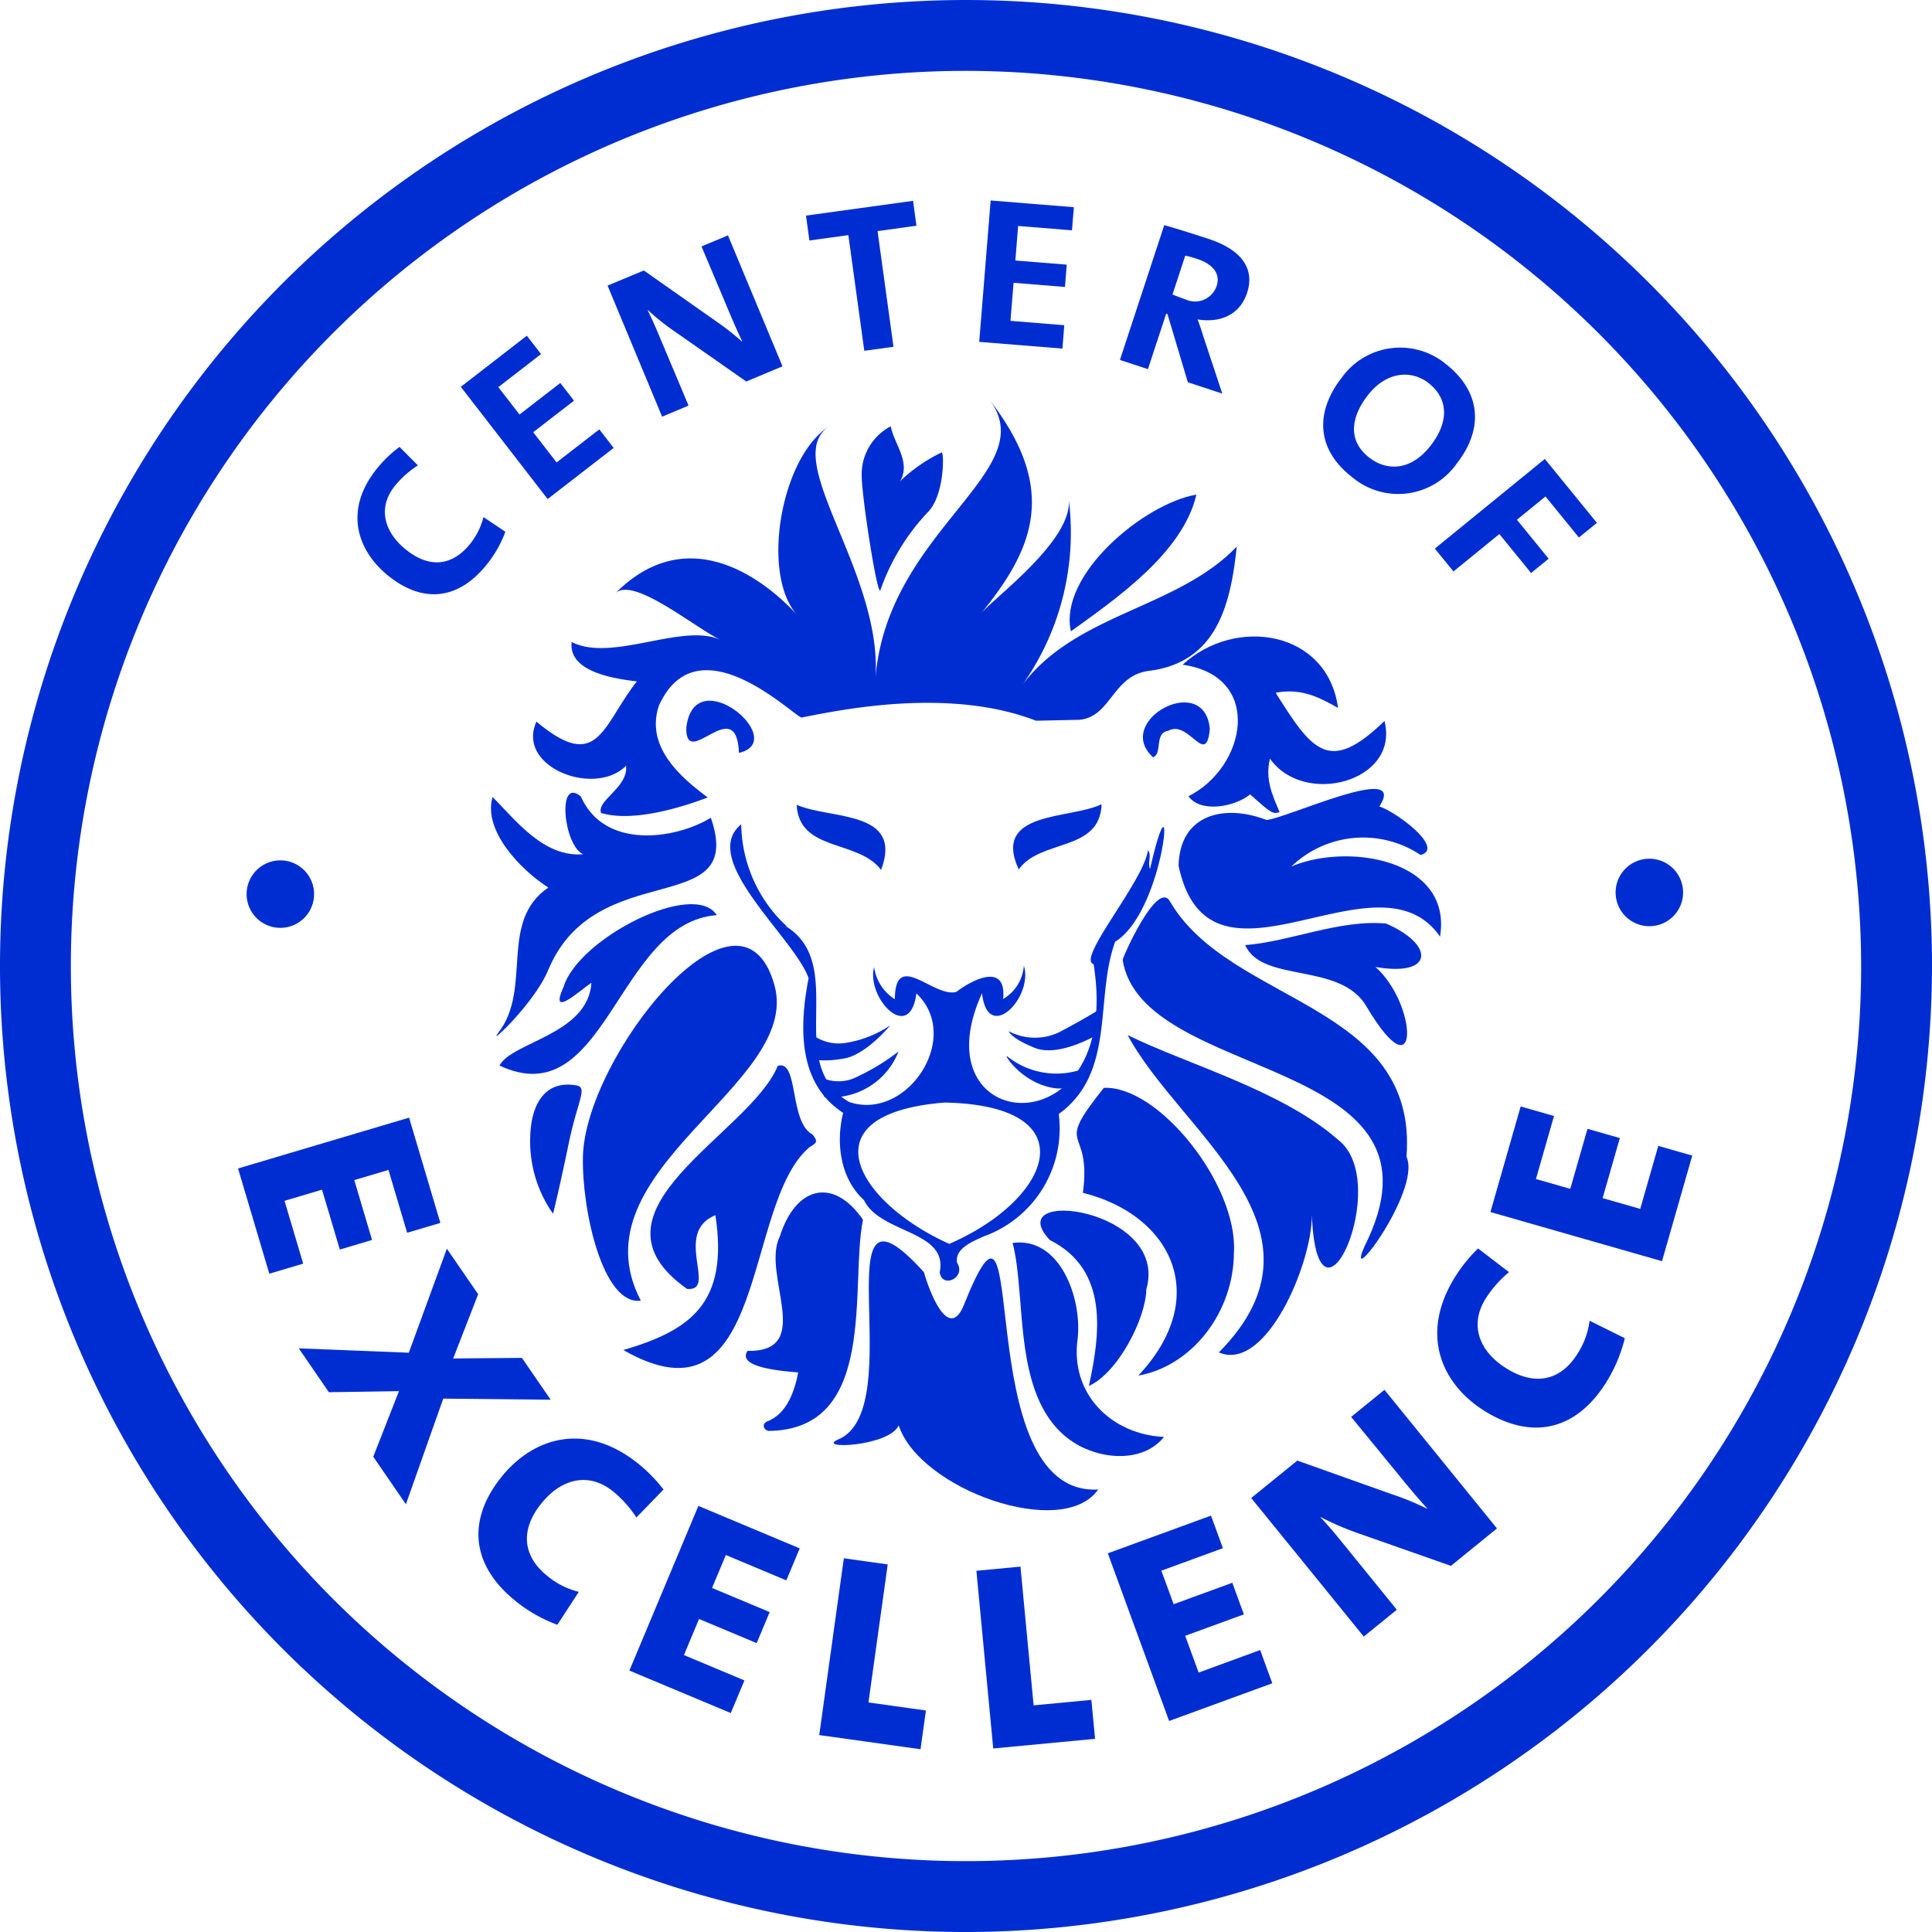
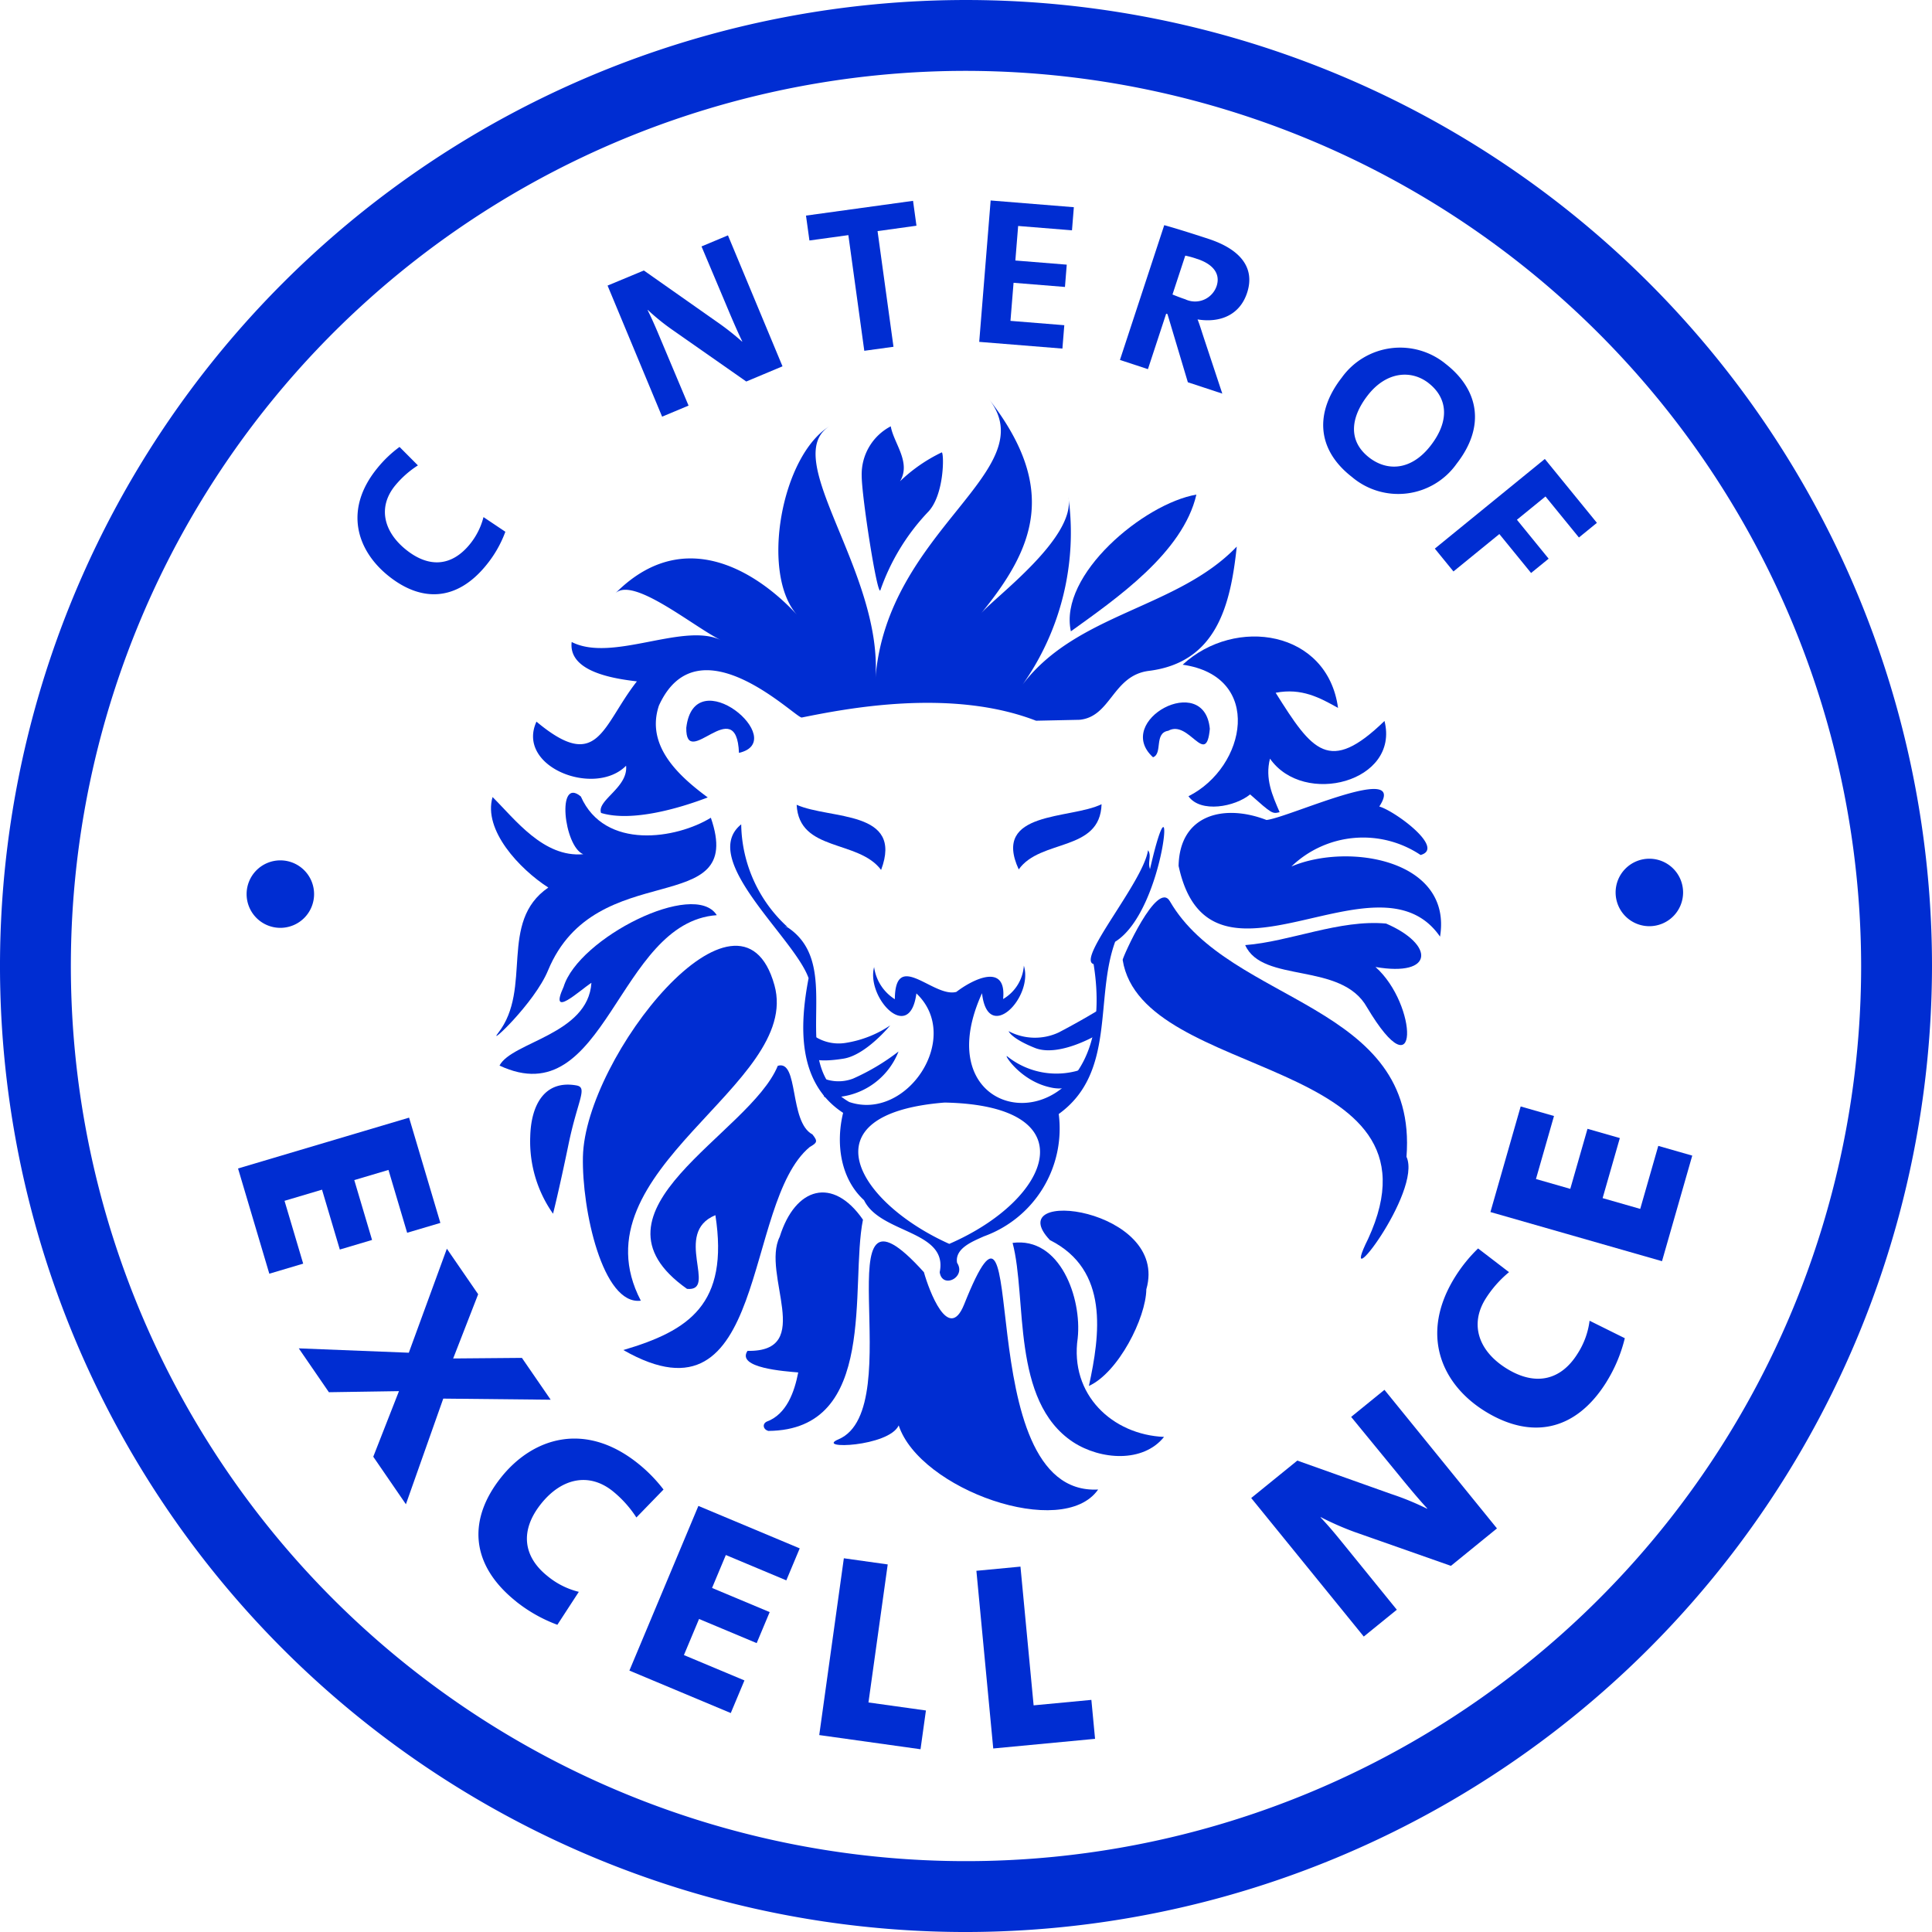
<svg xmlns="http://www.w3.org/2000/svg" width="157.016" height="157.017">
  <g data-name="Gruppe 293">
    <g data-name="Gruppe 294">
      <g data-name="Gruppe 296" fill="#002dd2">
        <path data-name="Pfad 213" d="M78.508 157.017a78.508 78.508 0 1178.508-78.509 78.6 78.6 0 01-78.508 78.509m0-151.258a72.749 72.749 0 1072.749 72.749A72.832 72.832 0 0078.508 5.759" />
        <path data-name="Pfad 214" d="M84.203 58.574c-6.978-2.7-15.649-.939-19.042-.261-.463.092-8.409-8-11.609-.972-1.111 3.314 1.7 5.788 3.967 7.467-2.3.885-6.179 2.017-8.67 1.261-.365-1.033 2.215-2.064 2.033-3.837-2.553 2.578-8.965.1-7.283-3.583 5.029 4.205 5.316.348 8.162-3.273-1.88-.22-5.583-.779-5.3-3.2 3.305 1.689 9.083-1.63 12.135-.15-2.225-1.079-7.17-5.237-8.6-3.792 6.408-6.463 13.041-.185 14.8 1.757-3.028-3.347-1.3-13.036 2.695-15.4-4.3 2.54 4.307 11.856 3.656 20.594.905-12.145 13.769-16.907 9.223-22.755 5.656 7.276 3.71 12.109-.648 17.436 1.052-1.286 7.718-6.134 7.112-9.467a21.4 21.4 0 01-3.727 15.239c4.4-5.819 12.577-6.175 17.406-11.216-.5 4.731-1.624 9.409-7.137 10.1-2.96.37-3.071 3.731-5.642 3.977" />
        <path data-name="Pfad 215" d="M47.375 94.01c.173-8.12 12.791-23.928 15.566-13.939 2.257 8.126-16.412 14.992-10.86 25.637-3.107.4-4.8-7.417-4.706-11.7" />
        <path data-name="Pfad 216" d="M73.042 115.842c-.817 1.75-6.863 1.965-4.9 1.135 5.931-2.506-1.638-23.12 6.947-13.581.413 1.483 2 5.744 3.258 2.638 5.572-13.966.2 15.6 10.9 15.021-2.879 4.131-14.506-.014-16.209-5.213" />
        <path data-name="Pfad 217" d="M114.307 94.013c1.305 2.835-5.741 11.944-3.118 6.671 6.886-14.942-18.372-12.751-19.949-22.671-.025-.16 2.808-6.546 3.839-4.765 4.86 8.4 20.2 8.235 19.228 20.764" />
-         <path data-name="Pfad 218" d="M106.614 98.75c.036 3.9-3.718 12.809-7.556 11.162 9.944-10.036-3.185-17.877-7.411-25.789 4.777 2.361 12.509 4.47 17.123 8.525 4.439 3.466-1.688 17.227-2.157 6.1" />
        <path data-name="Pfad 219" d="M112.099 65.548c1.245.348 5.39 3.388 3.354 3.938a8.4 8.4 0 00-10.5.936c4.62-1.963 13.1-.552 12.081 5.7-5.113-7.406-18.72 6.043-21.248-5.751.086-4.211 3.737-5.05 7.144-3.729 1.851-.208 11.551-4.764 9.17-1.1" />
        <path data-name="Pfad 220" d="M64.052 75.395c4.818 3.273-.4 11.074 4.966 14.166 4.688 1.592 9.233-5.259 5.458-8.823-.541 4.124-4.094.342-3.436-2.145a3.677 3.677 0 001.684 2.614c.033-4.092 3.15-.088 5-.594 1.332-1.024 4.1-2.41 3.8.58a3.412 3.412 0 001.686-2.714c.8 2.582-2.932 6.4-3.4 2.24-5.329 11.683 11.521 12.876 9.068-2.366-1.413-.391 4.027-6.664 4.425-9.254.314.459-.054.964.161 1.53 2.147-9.391 1.364 3.3-2.834 5.908-1.68 4.608.072 10.641-4.585 14a9.31 9.31 0 01-6.082 9.942c-.876.4-2.384.963-2.18 2.151.773 1.188-1.22 2.154-1.411.759.7-3.4-4.827-3.117-6.15-5.846-1.945-1.78-2.3-4.655-1.7-7.1-3.73-2.438-3.554-7.053-2.807-10.947-1.157-3.29-8.974-9.675-5.476-12.5a11.5 11.5 0 003.781 8.357l-.271-.07m13.4 25.808c8.376-3.634 11.336-11.254-.377-11.485-11.432.91-7.128 8.121.377 11.485" />
        <path data-name="Pfad 221" d="M58.142 98.758c-3.5 1.428.229 6.229-2.306 5.991-9.008-6.354 5.1-12.552 7.375-18.129 1.726-.523.9 4.564 2.817 5.576.441.557.4.668-.222 1.024-5.481 4.562-3.319 23.264-15.146 16.5 5.332-1.578 8.6-3.708 7.481-10.962" />
-         <path data-name="Pfad 222" d="M100.282 101.724c.018 4.9-3.4 9.3-7.772 10.073 5.983-6.353 2.759-13.037-4.5-14.857.743-5.651-2.5-3.27 1.7-8.53 4.425-.2 10.837 7.785 10.579 13.314" />
        <path data-name="Pfad 223" d="M44.562 72.133c-2.349-1.514-5.316-4.679-4.53-7.356 1.849 1.835 4.142 4.928 7.367 4.647-1.584-.648-2.172-6.358-.194-4.693 1.944 4.4 7.792 3.439 10.566 1.728 2.91 8.392-9.343 3.012-13.232 12.409-1.11 2.682-4.995 6.289-4.054 5.084 2.823-3.618 0-9.018 4.077-11.82" />
        <path data-name="Pfad 224" d="M64.874 111.54c-1.047-.093-5.061-.354-4.122-1.754 5.528.108 1.1-6.246 2.616-9.27 1.268-4.064 4.329-4.915 6.766-1.391-1.076 5.366 1.27 17.1-7.694 17.168-.412-.115-.508-.544-.147-.747 1.647-.6 2.272-2.438 2.581-4.007" />
        <path data-name="Pfad 225" d="M103.213 61.657c-.418 1.638.2 2.993.784 4.35-.6.144-.617.134-2.4-1.445-1.22 1.008-4.016 1.539-5.01.15 4.719-2.369 6.123-9.749-.472-10.691 4.288-3.958 11.774-2.792 12.629 3.512-1.473-.822-2.952-1.641-5.07-1.231 2.976 4.737 4.343 6.658 8.845 2.292 1.253 4.947-6.553 6.994-9.305 3.064" />
        <path data-name="Pfad 226" d="M87.588 108.743c-.67 4.619 2.835 7.858 7.015 8.037-1.7 2.122-5.15 1.88-7.393.419-5.058-3.344-3.723-11.672-4.915-16.188 3.88-.508 5.634 4.511 5.293 7.732" />
        <path data-name="Pfad 227" d="M48.064 79.875c-.947.611-3.486 3.014-2.258.323 1.213-3.967 10.632-8.721 12.447-5.821-8.117.576-8.984 16.293-17.656 12.223 1-1.93 7.2-2.517 7.468-6.725" />
        <path data-name="Pfad 228" d="M111.786 78.586c3.44 3.047 3.635 10.531-.687 3.283-2.092-3.743-8.5-1.914-9.9-5.06 3.627-.276 7.672-2.1 11.451-1.75 3.941 1.7 3.936 4.355-.866 3.528" />
        <path data-name="Pfad 229" d="M93.164 104.78c-.032 2.336-2.278 6.77-4.667 7.857.9-4.161 1.666-9.425-3.17-11.854-4.124-4.37 9.731-2.587 7.837 4" />
        <path data-name="Pfad 230" d="M73.145 39.116a12.97 12.97 0 013.395-2.352c.193.077.22 3.528-1.156 4.885a17.665 17.665 0 00-3.837 6.326c-.253.479-1.52-7.645-1.516-9.321a4.4 4.4 0 012.362-4.007c.239 1.377 1.678 2.927.753 4.469" />
        <path data-name="Pfad 231" d="M87.032 51.309c-1.012-4.6 5.95-10.386 10.2-11.111-1.1 4.747-6.561 8.484-10.2 11.111" />
        <path data-name="Pfad 232" d="M43.092 92.429c.048-2.625 1.166-4.678 3.756-4.215.944.169.1 1.172-.65 4.816-.78 3.769-1.252 5.61-1.252 5.61a10.189 10.189 0 01-1.855-6.21" />
        <path data-name="Pfad 233" d="M64.745 65.407c2.727 1.208 8.706.4 6.863 5.293-1.853-2.486-6.666-1.448-6.863-5.293" />
        <path data-name="Pfad 234" d="M82.794 70.659c-2.21-4.791 4.2-4.054 6.732-5.3-.121 3.894-4.964 2.8-6.732 5.3" />
        <path data-name="Pfad 235" d="M98.324 59.234c-.291 3.19-1.7-.782-3.376.155-1.18.186-.432 1.854-1.24 2.155-3.251-2.958 4.187-7.008 4.616-2.31" />
        <path data-name="Pfad 236" d="M55.775 59.147c.65-5.565 8.479 1.071 4.282 2.041-.2-4.964-4.34 1.514-4.282-2.041" />
        <path data-name="Pfad 237" d="M81.97 83.803a4.567 4.567 0 004.084.1 60.744 60.744 0 003.6-2.042l-.517 2.253s-3.081 1.831-5.026 1.053-2.139-1.361-2.139-1.361" />
        <path data-name="Pfad 238" d="M81.854 85.849c-.309-.236 1.041 1.992 3.511 2.524a3.112 3.112 0 002.4-.394l.379-1.151a6.392 6.392 0 01-6.287-.979" />
        <path data-name="Pfad 239" d="M66.024 84.094a3.566 3.566 0 002.724.66 8.966 8.966 0 003.598-1.417s-1.964 2.408-3.79 2.7c-2.327.374-2.723-.1-2.723-.1z" />
        <path data-name="Pfad 240" d="M66.397 87.381a3.326 3.326 0 002.938.276 17.887 17.887 0 003.689-2.2 5.851 5.851 0 01-6.028 3.695z" />
        <path data-name="Pfad 241" d="M19.346 94.963l13.9-4.131 2.543 8.556-2.7.8-1.517-5.106-2.78.825 1.445 4.866-2.62.779-1.446-4.866-3.048.906 1.517 5.106-2.753.818z" />
        <path data-name="Pfad 242" d="M30.336 118.389l2.088-5.329-5.694.087-2.448-3.564 8.942.354 3.093-8.453 2.544 3.7-2.031 5.22 5.586-.047 2.338 3.4-8.73-.09-3.036 8.585z" />
        <path data-name="Pfad 243" d="M41.95 130.157c-3.771-3.009-3.928-6.7-1.215-10.1 2.558-3.2 6.789-4.573 11.105-1.128a12.215 12.215 0 012.085 2.127l-2.205 2.272a9.089 9.089 0 00-1.928-2.145c-1.941-1.548-4.165-1.04-5.818 1.031-1.756 2.2-1.44 4.31.521 5.875a6.383 6.383 0 002.546 1.282l-1.743 2.677a12.141 12.141 0 01-3.348-1.887" />
        <path data-name="Pfad 244" d="M51.152 135.77l5.607-13.382 8.235 3.45-1.089 2.6-4.915-2.06-1.121 2.677 4.684 1.962-1.057 2.521-4.683-1.962-1.23 2.934 4.919 2.06-1.111 2.651z" />
        <path data-name="Pfad 245" d="M66.581 141.011l2-14.368 3.565.5-1.565 11.218 4.67.652-.439 3.15z" />
        <path data-name="Pfad 246" d="M80.722 142.101l-1.369-14.44 3.582-.34 1.069 11.275 4.693-.444.3 3.165z" />
-         <path data-name="Pfad 247" d="M95.015 139.866l-4.98-13.626 8.385-3.064.968 2.647-5.005 1.828 1 2.725 4.769-1.742.939 2.567-4.769 1.743 1.093 2.987 5-1.829.987 2.7z" />
        <path data-name="Pfad 248" d="M117.918 127.259l-7.845-2.758a24.077 24.077 0 01-2.732-1.2l-.021.017c.483.506.962 1.052 1.682 1.94l4.519 5.567-2.686 2.18-9.148-11.259 3.747-3.042 7.631 2.716a21.8 21.8 0 012.911 1.195l.021-.018c-.588-.636-1.366-1.55-2.315-2.719l-3.873-4.725 2.707-2.2 9.144 11.263z" />
        <path data-name="Pfad 249" d="M130.568 112.3c-2.551 4.1-6.2 4.682-9.9 2.381-3.482-2.167-5.333-6.213-2.414-10.9a12.242 12.242 0 011.872-2.318l2.514 1.927a9.055 9.055 0 00-1.907 2.165c-1.313 2.107-.55 4.26 1.7 5.66 2.392 1.489 4.45.931 5.777-1.2a6.409 6.409 0 00.977-2.678l2.863 1.421a12.138 12.138 0 01-1.486 3.545" />
        <path data-name="Pfad 250" d="M135.073 102.498l-13.944-3.994 2.458-8.581 2.708.776-1.466 5.121 2.789.8 1.4-4.88 2.628.752-1.4 4.881 3.057.875 1.467-5.121 2.761.791z" />
        <path data-name="Pfad 251" d="M136.787 72.531a2.742 2.742 0 11-2.742-2.742 2.742 2.742 0 012.742 2.742" />
        <path data-name="Pfad 252" d="M25.526 72.665a2.742 2.742 0 11-2.742-2.742 2.742 2.742 0 012.742 2.742" />
        <path data-name="Pfad 253" d="M39.505 45.946c-2.382 2.923-5.272 3.028-7.988.815-2.527-2.06-3.589-5.357-.856-8.709a9.641 9.641 0 011.81-1.729l1.493 1.5a7.918 7.918 0 00-1.851 1.639c-1.429 1.754-.927 3.736.844 5.18 1.925 1.569 3.78 1.364 5.223-.407a5.691 5.691 0 001.114-2.21l1.777 1.191a9.346 9.346 0 01-1.566 2.729" />
-         <path data-name="Pfad 254" d="M44.508 40.558l-7.057-9.12 5.366-4.154 1.154 1.492-3.473 2.687 1.724 2.227 3.314-2.565 1.113 1.438-3.315 2.565 1.9 2.455 3.473-2.687 1.167 1.507z" />
        <path data-name="Pfad 255" d="M60.65 31.006l-6.07-4.246a17.629 17.629 0 01-1.93-1.57l-.02.008c.288.577.582 1.224.991 2.206l2.339 5.559-2.149.9-4.433-10.653 2.948-1.228 5.943 4.177a22.02 22.02 0 012.037 1.6l.02-.008q-.483-.988-1.34-3.045l-1.973-4.678 2.149-.9 4.433 10.643z" />
        <path data-name="Pfad 256" d="M71.32 18.783l1.295 9.4-2.373.326-1.295-9.4-3.164.435-.279-2.022 8.7-1.2.278 2.022z" />
        <path data-name="Pfad 257" d="M79.582 27.784l.929-11.491 6.762.547-.152 1.878-4.375-.353-.227 2.807 4.177.337-.146 1.812-4.177-.338-.251 3.094 4.375.353-.154 1.9z" />
        <path data-name="Pfad 258" d="M96.538 31.067l-1.656-5.54-.106-.034-1.482 4.508-2.275-.748 3.6-10.953c.815.221 2.254.671 3.6 1.114 2.612.858 3.8 2.369 3.131 4.391-.589 1.79-2.185 2.455-4.023 2.154.156.378.313.9.5 1.471l1.511 4.559zm.773-10.016a7.18 7.18 0 00-.983-.276l-1.039 3.16c.309.124.681.271 1.039.388a1.85 1.85 0 002.548-1.076c.326-.99-.28-1.772-1.565-2.2" />
        <path data-name="Pfad 259" d="M109.869 38.76c-2.956-2.3-2.952-5.338-.825-8.066a5.835 5.835 0 018.458-1.111c2.641 2.059 3.278 5.03.878 8.108a5.813 5.813 0 01-8.511 1.069m6.229-7.629c-1.381-1.077-3.406-.968-4.934.991-1.349 1.731-1.678 3.668.106 5.06 1.452 1.131 3.405 1.079 4.987-.95s1.4-3.886-.159-5.1" />
        <path data-name="Pfad 260" d="M125.603 40.349l-2.321 1.892 2.578 3.164-1.427 1.162-2.579-3.164-3.73 3.04-1.514-1.857 8.94-7.286 4.232 5.192-1.461 1.191z" />
      </g>
    </g>
  </g>
</svg>